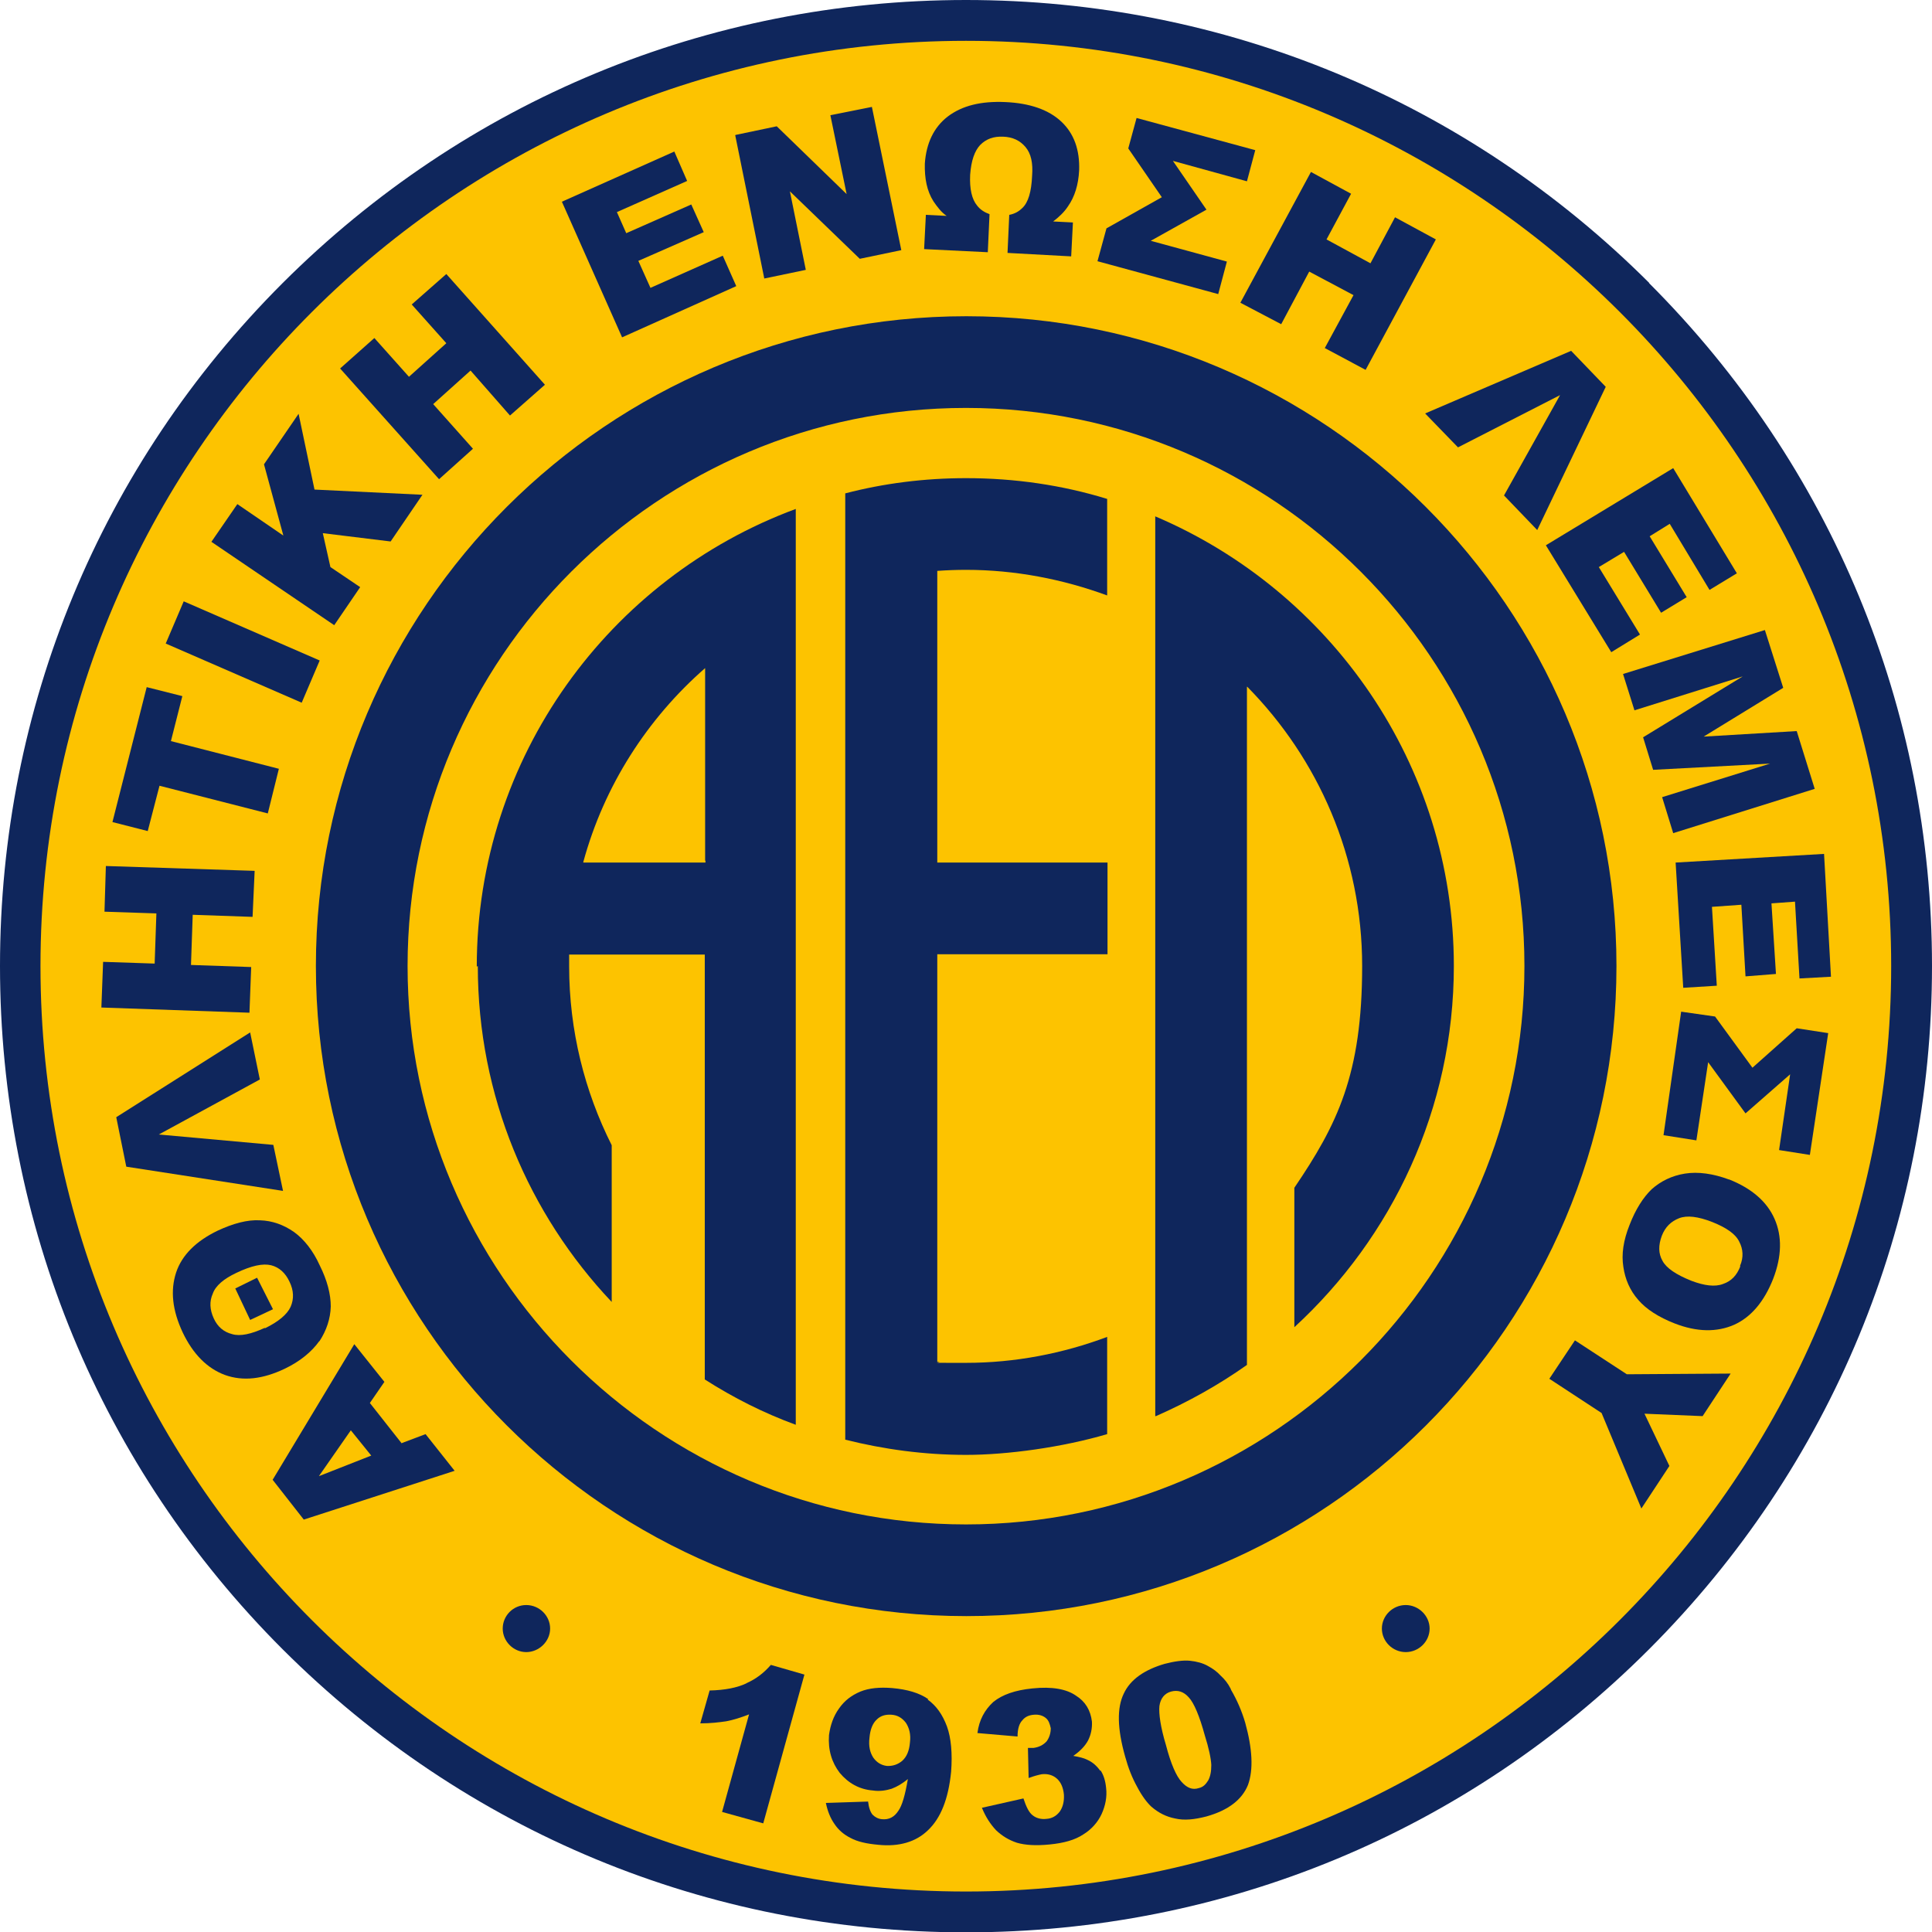
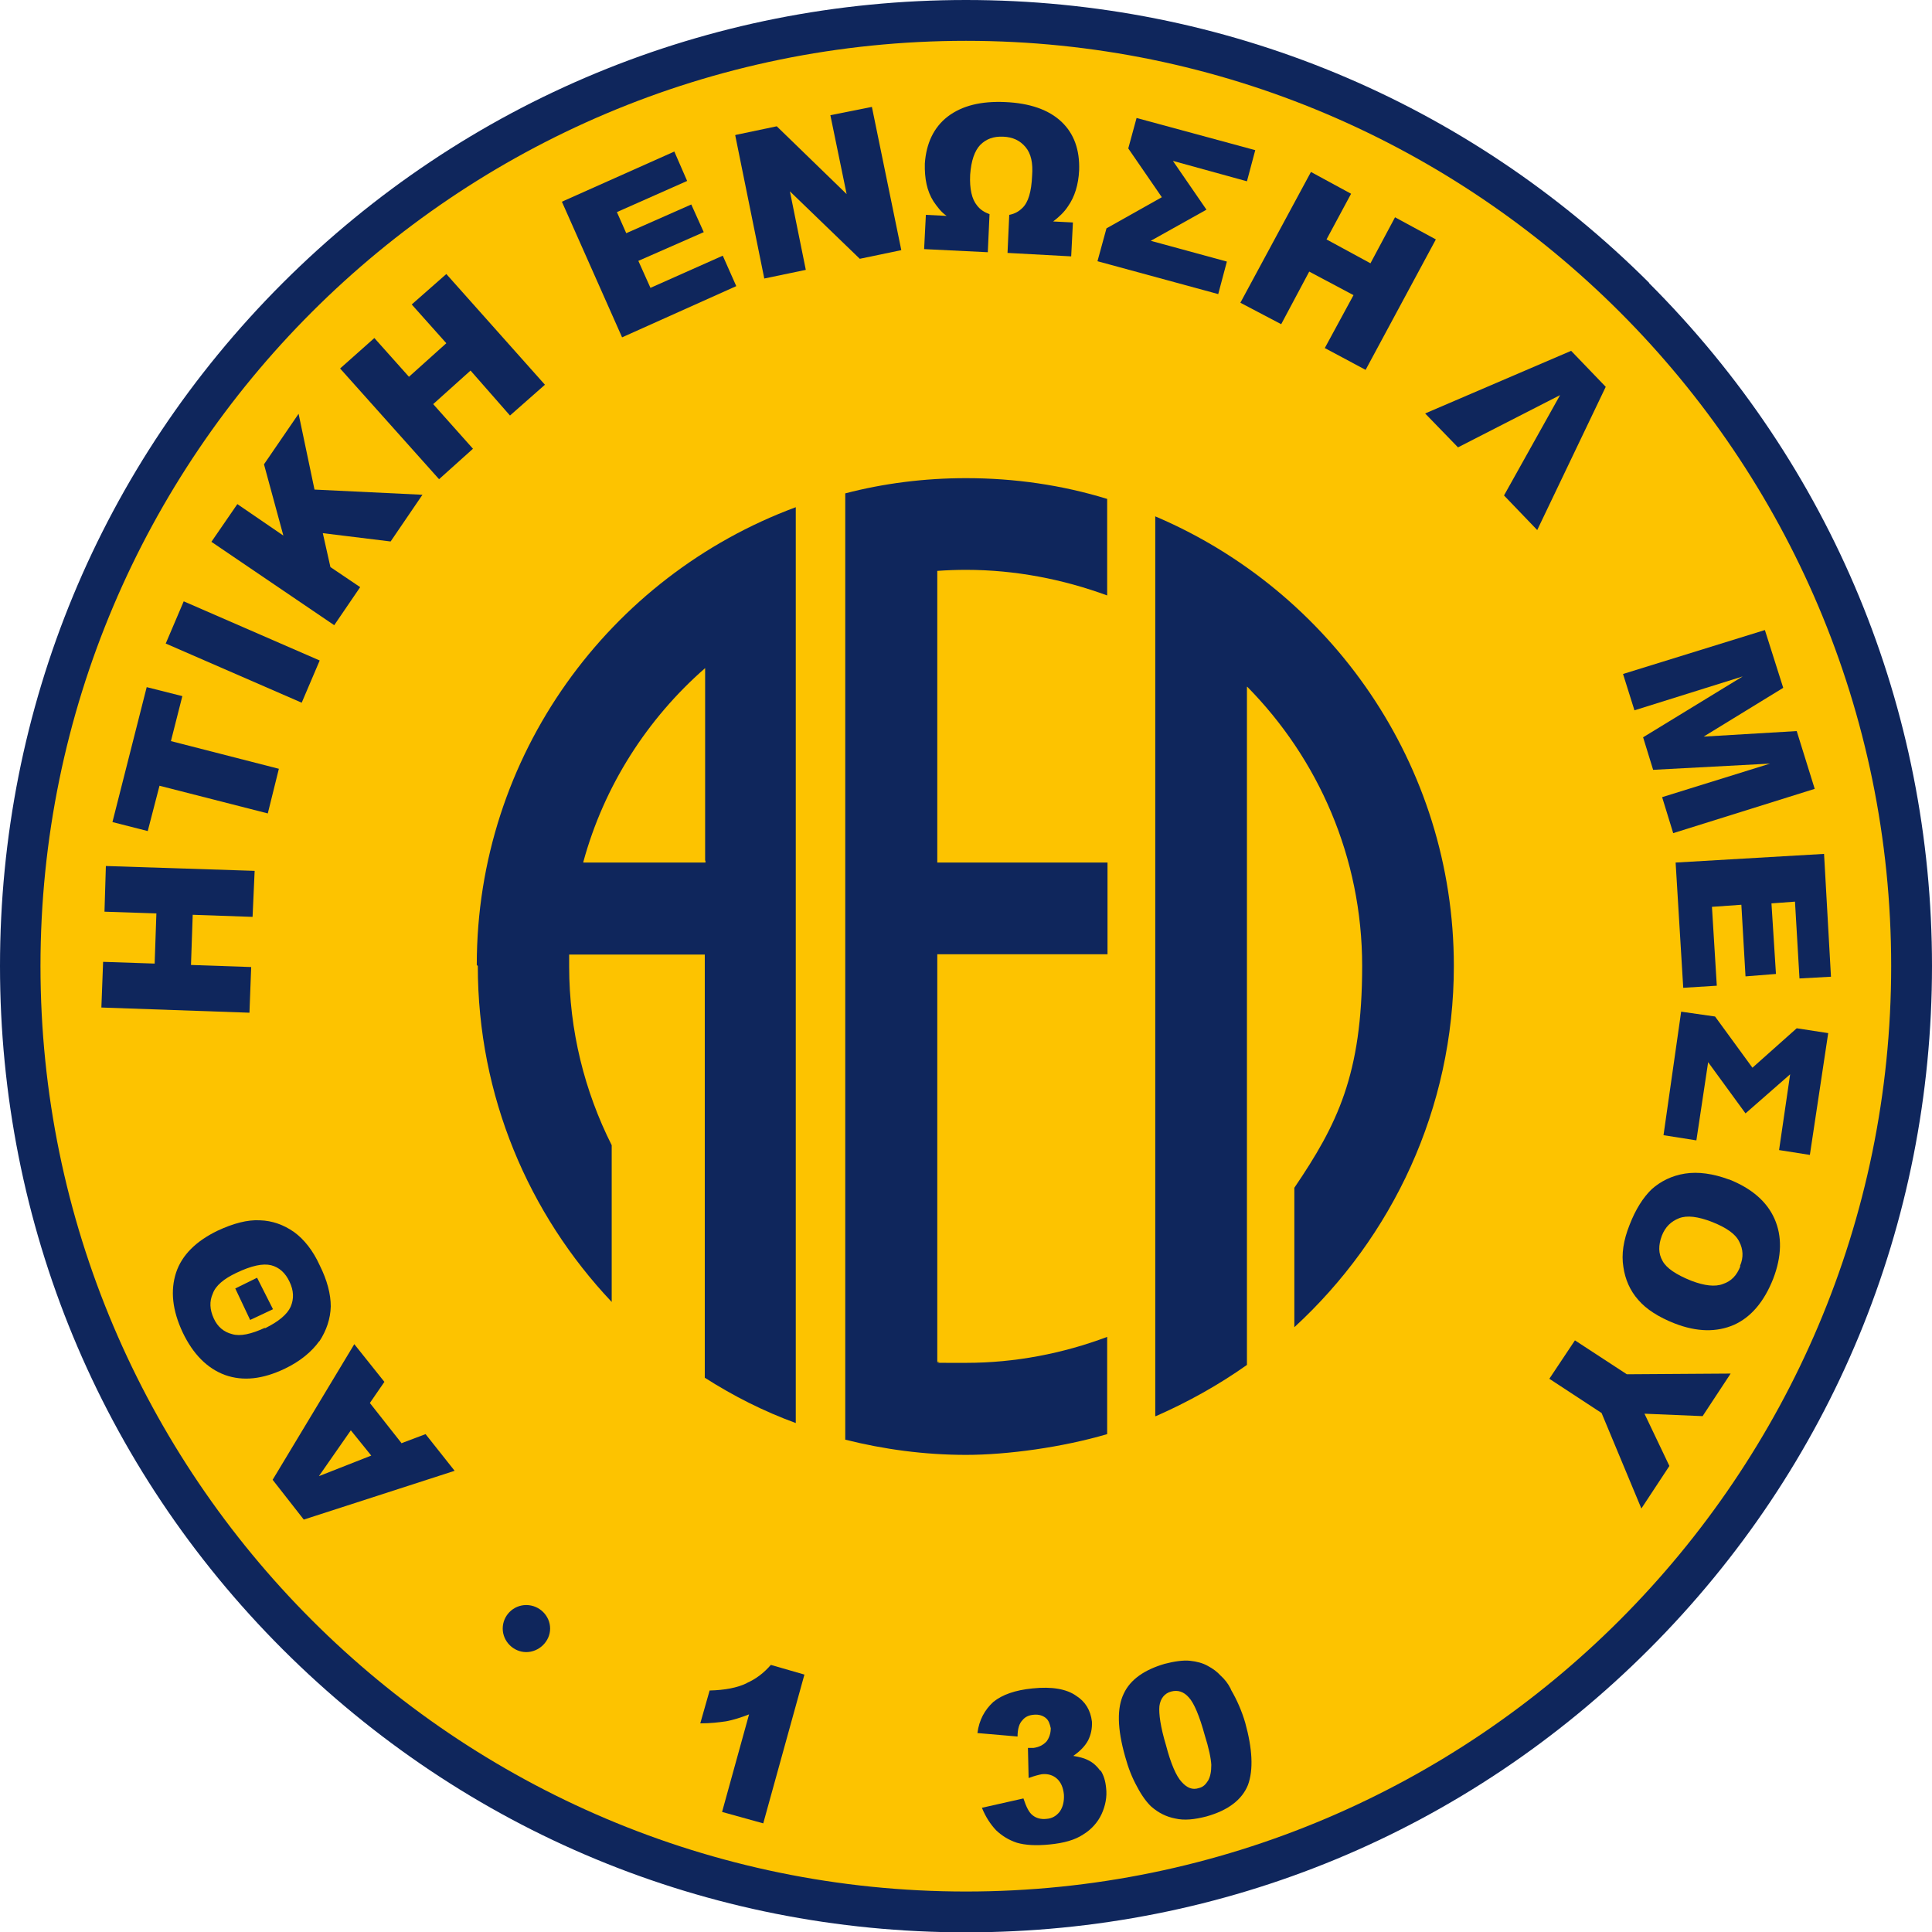
<svg xmlns="http://www.w3.org/2000/svg" id="Layer_1" version="1.1" viewBox="0 0 558.4 558.4">
  <defs>
    <style>
      .st0 {
        fill: #0f265c;
      }

      .st1 {
        fill: #fdc300;
      }
    </style>
  </defs>
  <path class="st1" d="M552.7,279.2c0,151.1-122.5,273.5-273.5,273.5S5.7,430.3,5.7,279.2,128.1,5.7,279.2,5.7s273.5,122.5,273.5,273.5Z" />
  <g>
    <path class="st0" d="M476.7,81.8C423.9,29.1,353.8,0,279.2,0S134.5,29.1,81.7,81.8C29,134.5,0,204.6,0,279.2s29,144.8,81.7,197.5c52.8,52.7,122.8,81.8,197.5,81.8s144.7-29.1,197.4-81.8c52.8-52.8,81.8-123,81.8-197.5s-29-144.6-81.8-197.4ZM279.2,546.7c-147.5,0-267.5-120-267.5-267.5S131.7,11.8,279.2,11.8s267.4,120,267.4,267.4-120,267.5-267.4,267.5Z" />
-     <path class="st0" d="M467.2,279.2c0-103.5-84.4-187.8-187.9-187.8s-188,84.3-188,187.8,84.4,187.9,188,187.9,187.9-84.2,187.9-187.9ZM279.2,440.6c-89,0-161.4-72.5-161.4-161.4s72.4-161.3,161.4-161.3,161.4,72.4,161.4,161.3-72.5,161.4-161.4,161.4Z" />
    <path class="st0" d="M116.2,417.3l-9.3-11.8,4.2-6.1-8.7-10.9-23.6,39.2,9,11.5,43.6-14.1-8.4-10.6-6.9,2.6ZM92.2,426.6l9.2-13.2,5.9,7.3-15,5.9Z" />
-     <polygon class="st0" points="79 330.9 45.9 327.9 75.1 312 72.3 298.4 33.6 322.9 36.5 337.2 81.8 344.2 79 330.9" />
    <polygon class="st0" points="72.6 279.5 55.2 278.9 55.7 264.4 73 265 73.6 251.7 30.6 250.3 30.2 263.5 45.2 264 44.7 278.5 29.8 278 29.3 291.2 72.1 292.7 72.6 279.5" />
    <polygon class="st0" points="46.1 227.1 77.4 235.1 80.6 222.2 49.4 214.2 52.7 201.2 42.4 198.6 32.5 237.6 42.7 240.2 46.1 227.1" />
    <polygon class="st0" points="92.4 190.9 53.1 173.8 47.9 186 87.2 203.1 92.4 190.9" />
    <polygon class="st0" points="104.1 169.7 95.5 163.9 93.3 154.1 112.9 156.5 122.1 143 90.9 141.5 86.3 119.6 76.3 134.2 81.9 154.8 68.6 145.7 61.1 156.6 96.6 180.7 104.1 169.7" />
    <polygon class="st0" points="136.7 129.7 125.2 116.8 136 107.1 147.4 120.1 157.5 111.2 129 79.2 119 88 129 99.2 118.2 108.9 108.2 97.7 98.3 106.5 126.9 138.5 136.7 129.7" />
    <polygon class="st0" points="212.8 82.7 208.9 73.9 188 83.2 184.5 75.4 203.4 67.1 199.8 59.1 181 67.4 178.3 61.3 198.6 52.3 194.9 43.8 162.4 58.3 179.8 97.5 212.8 82.7" />
    <polygon class="st0" points="370.3 93.7 378.4 78.5 391.2 85.3 382.9 100.6 394.7 106.9 415 69.2 403.2 62.8 396.1 76.1 383.4 69.2 390.5 56 378.9 49.7 358.5 87.5 370.3 93.7" />
    <polygon class="st0" points="421.4 129.3 450.9 114.2 434.7 143.2 444.3 153.2 464.1 111.8 454.1 101.4 411.9 119.5 421.4 129.3" />
-     <polygon class="st0" points="465.7 188.5 474 183.4 462.1 163.9 469.4 159.5 480.1 177.1 487.5 172.6 476.8 155 482.6 151.4 494.1 170.5 502 165.7 483.6 135.3 446.8 157.6 465.7 188.5" />
    <polygon class="st0" points="472.4 205.3 503.7 195.5 474.9 213.1 477.8 222.5 511.6 220.7 480.4 230.4 483.6 240.8 524.5 228 519.3 211.3 492.4 212.9 515.4 198.8 510.1 182.1 469.1 194.8 472.4 205.3" />
    <polygon class="st0" points="486.5 285.5 496.2 284.9 494.8 262.1 503.3 261.5 504.5 282.2 513.3 281.5 512 261.1 518.8 260.6 520.1 282.8 529.2 282.3 527.2 246.8 484.3 249.3 486.5 285.5" />
    <path class="st0" d="M499.7,340.9c-4.6-1.7-8.9-2.3-12.7-1.7-3.8.6-7,2.2-9.6,4.5-2.5,2.4-4.7,5.9-6.4,10.3-1.8,4.5-2.4,8.5-1.8,12.2.5,3.5,1.9,6.8,4.3,9.5,2.3,2.7,5.9,5,10.5,6.8,6.4,2.5,12.2,2.6,17.2.4,4.9-2.2,8.7-6.7,11.3-13.3,2.5-6.5,2.6-12.3.4-17.3-2.2-5-6.6-8.8-13.1-11.4ZM503,366c-1,2.6-2.6,4.3-5,5.1-2.3.9-5.4.5-9.1-.9-4.5-1.8-7.3-3.7-8.4-5.8-1.2-2.1-1.2-4.5-.2-7.2,1-2.6,2.7-4.2,5-5.1,2.3-.9,5.5-.5,9.6,1.1,4,1.6,6.7,3.4,7.8,5.7,1.1,2.1,1.3,4.5.2,7Z" />
    <polygon class="st0" points="455.2 387.4 447.8 398.5 462.9 408.4 474.4 436 482.5 423.7 475.3 408.6 492.1 409.3 500.2 397 470.2 397.2 455.2 387.4" />
    <path class="st0" d="M333.9,149.2h0v260.1h.2c9.3-4.1,18.1-9,26.3-14.8h0v-196h.1c20.5,20.8,33.2,49.3,33.2,80.7s-7.2,45.8-19.6,64.1h0v40.3h0c28.3-26,46.1-63.2,46.1-104.4,0-58.3-35.7-108.5-86.4-130Z" />
    <path class="st0" d="M279.2,138.2c-12,0-23.8,1.5-34.9,4.4h0v273.5h0c11.1,2.8,22.9,4.4,34.9,4.4s27.9-2.2,40.8-6h0v-28.1h0c-12.8,4.8-26.6,7.5-40.8,7.5s-5.5,0-8.3-.3h0v-117.8h49.2v-26.5h-49.2v-84.3h0c2.8-.2,5.6-.3,8.3-.3,14.2,0,28,2.7,40.8,7.4h0s0-27.9,0-27.9h0c-13-4-26.7-6-40.8-6Z" />
-     <path class="st0" d="M138.1,279.2c0,37.6,14.7,71.7,38.7,97.1h0c0,0,0-45.3,0-45.3h0c-7.8-15.5-12.3-33.1-12.3-51.7s0-2.2,0-3.4h0c0,0,39.2,0,39.2,0v.5s0,122.3,0,122.3h0c8.3,5.3,17,9.7,26.3,13.1h0c0,.1,0-264.7,0-264.7h0c-53.8,19.9-92.2,71.7-92.2,132.3ZM203.9,248.7v.6h-35.3v-.2c6-22,18.5-41.4,35.2-56h0s0,55.7,0,55.7Z" />
+     <path class="st0" d="M138.1,279.2c0,37.6,14.7,71.7,38.7,97.1h0c0,0,0-45.3,0-45.3h0c-7.8-15.5-12.3-33.1-12.3-51.7s0-2.2,0-3.4h0c0,0,39.2,0,39.2,0s0,122.3,0,122.3h0c8.3,5.3,17,9.7,26.3,13.1h0c0,.1,0-264.7,0-264.7h0c-53.8,19.9-92.2,71.7-92.2,132.3ZM203.9,248.7v.6h-35.3v-.2c6-22,18.5-41.4,35.2-56h0s0,55.7,0,55.7Z" />
    <path class="st0" d="M152.1,463.9c-3.8,0-6.8,3.1-6.8,6.8s3.1,6.8,6.8,6.8,6.9-3.1,6.9-6.8-3.1-6.8-6.9-6.8Z" />
    <path class="st0" d="M215.8,486.5c-2.7,1.3-6.3,2-10.7,2.1l-2.7,9.5c3,0,5.4-.3,7.5-.6,2.1-.4,4.3-1.1,6.6-2l-7.8,28.2,11.9,3.3,11.9-43-9.7-2.8c-2,2.3-4.3,4.1-7.1,5.3Z" />
-     <path class="st0" d="M268.3,491.1c-2.6-1.8-6-2.8-10.4-3.2-3.7-.3-6.7,0-9.2,1-2.6,1.1-4.6,2.6-6.2,4.9-1.6,2.2-2.5,4.8-2.9,7.7-.3,4.3.8,7.9,3.1,10.9,2.5,3,5.7,4.8,9.6,5.1,1.9.3,3.8,0,5.4-.5,1.6-.6,3.1-1.5,4.7-2.8-.8,4.7-1.7,7.7-2.7,9.1-1.2,1.9-2.8,2.7-4.8,2.5-1.1-.1-2-.6-2.7-1.3-.6-.7-1.1-2-1.3-3.8l-12.2.4c.5,2.4,1.3,4.4,2.5,6.1,1.2,1.8,2.8,3.1,4.6,4,2,1.1,4.7,1.7,8.1,2,5.9.6,10.8-.8,14.3-4.2,3.7-3.5,5.9-9,6.7-16.9.4-5.3,0-9.8-1.2-13.1-1.3-3.5-3.1-6-5.6-7.8ZM263,503.6c-.2,2.4-.9,4.1-2.2,5.3-1.3,1.1-2.8,1.6-4.5,1.5-1.6-.2-2.9-1-3.9-2.4-.9-1.4-1.4-3.2-1.1-5.7.2-2.4.9-4.2,2.1-5.3,1.1-1.1,2.5-1.5,4.2-1.4,1.8.1,3.1.9,4.2,2.3,1,1.5,1.5,3.4,1.2,5.7Z" />
    <path class="st0" d="M318,511.8c-1-1.4-2.2-2.5-3.8-3.2-1-.5-2.3-.8-4-1.1,1.9-1.3,3.4-2.8,4.3-4.5.8-1.6,1.2-3.4,1.1-5.4-.4-3.3-1.9-5.8-4.6-7.5-2.7-1.9-6.9-2.7-12.6-2.1-5,.5-8.7,1.8-11.3,3.9-2.5,2.3-4.1,5.2-4.6,9l11.6,1c0-2.2.5-3.8,1.4-4.7.8-1,1.9-1.5,3.4-1.6,1.3-.1,2.4.2,3.3.9.9.7,1.2,1.7,1.5,3,0,1.4-.4,2.7-1.2,3.8-1,1.1-2.3,1.7-3.8,1.9h-1.6l.2,8.7c1.6-.6,2.8-.9,3.8-1.1,1.8-.2,3.3.3,4.4,1.3,1.1,1,1.8,2.5,2,4.6.1,2-.3,3.6-1.2,4.9-1,1.3-2.3,2-3.8,2.1-1.6.2-3-.2-4-1-1.1-.8-1.9-2.5-2.7-4.9l-12,2.7c1.1,2.7,2.5,4.8,4.1,6.5,1.7,1.6,3.6,2.8,6,3.6,2.4.7,5.5.9,9.5.5,4.1-.4,7.3-1.3,9.7-2.9,2.3-1.4,4.2-3.5,5.3-5.9,1.1-2.4,1.6-5,1.3-7.5-.2-2.1-.7-3.7-1.6-5.1Z" />
    <path class="st0" d="M355.7,488.1c-.8-1.6-1.8-2.8-2.9-3.8-1-1.1-2.2-2-3.7-2.8-1.4-.8-3.2-1.3-5.2-1.5-2-.2-4.6.2-7.3.9-5.8,1.7-9.9,4.5-11.8,8.6-2,4.1-1.9,10.1.4,18.2.9,3.3,2,6.1,3.5,8.8,1.3,2.5,2.8,4.5,4.1,5.7,2.1,1.8,4.3,2.9,6.9,3.4,2.6.6,5.5.3,9-.6,6.4-1.8,10.3-4.9,12-9.1,1.6-4.4,1.3-10.4-.8-18-1-3.4-2.4-6.6-4.1-9.5ZM349.2,514.6c-.7,1.1-1.4,1.9-2.7,2.2-1.8.6-3.4,0-5-1.8-1.5-1.6-3.1-5.2-4.5-10.6-1.6-5.3-2.1-9.1-1.9-11.3.3-2.2,1.5-3.7,3.4-4.2,1.9-.5,3.6,0,5.1,1.7,1.5,1.6,3.1,5.4,4.6,10.9,1.2,3.8,1.8,6.7,1.9,8.6,0,2-.3,3.4-.9,4.5Z" />
-     <path class="st0" d="M406.3,463.9c-3.8,0-6.9,3.1-6.9,6.8s3.1,6.8,6.9,6.8,6.9-3.1,6.9-6.8-3.2-6.8-6.9-6.8Z" />
    <polygon class="st0" points="506.5 308.6 495.7 293.8 485.9 292.4 480.8 328.1 490.3 329.6 493.7 307 504.5 321.8 517.4 310.5 514.2 332.4 523.1 333.8 528.4 298.6 519.3 297.2 506.5 308.6" />
    <path class="st0" d="M267.1,72l18.4.9.5-11h0c-1.4-.5-2.7-1.3-3.6-2.5-1.5-1.8-2.2-4.8-2-8.9.3-4.1,1.3-6.9,2.9-8.6,1.8-1.8,3.9-2.5,6.6-2.4,2.8.1,4.9,1.1,6.5,3,1.6,1.9,2.2,4.6,1.9,8.4-.2,4.5-1.1,7.6-2.8,9.2-1,1-2.2,1.7-3.8,2h0l-.5,11,18.4,1,.5-9.8-5.9-.3h.2c1.7-1.3,3.2-2.7,4.3-4.4,1.9-2.7,3-6.2,3.2-10.4.2-5.9-1.5-10.6-5.1-14-3.7-3.5-9.2-5.4-16.3-5.7-6.9-.3-12.4,1-16.6,4.2-4,3.1-6.2,7.7-6.6,13.6-.1,4.3.6,7.9,2.5,10.9,1.1,1.6,2.2,3.1,3.8,4.2h0c0,0-6-.3-6-.3l-.5,9.8Z" />
    <path class="st0" d="M92.3,387.7c2.1-3.2,3.2-6.6,3.3-10.1,0-3.5-1-7.5-3.2-11.9-1.9-4.2-4.5-7.5-7.4-9.6-3-2.1-6.3-3.3-9.9-3.4-3.6-.2-7.7.9-12.2,3-6.2,3-10.3,7-12,12.1-1.7,5.2-1.1,10.9,1.9,17.3,3,6.3,7.1,10.4,12.2,12.3,5.3,1.9,11,1.2,17.3-1.8,4.4-2.1,7.8-4.9,10-8ZM76.5,383.8c-3.9,1.8-7.1,2.5-9.4,1.8-2.4-.6-4.2-2.1-5.3-4.5-1.2-2.6-1.3-5-.3-7.2.8-2.3,3.2-4.3,6.8-6,4.4-2.1,7.7-2.8,10.1-2.2,2.3.6,4.1,2.2,5.3,4.8,1.2,2.5,1.3,4.9.3,7.2-1,2.2-3.5,4.3-7.4,6.2Z" />
    <polygon class="st0" points="68 372.4 72.3 381.5 78.9 378.4 74.3 369.3 68 372.4" />
    <polygon class="st0" points="354.6 75.6 332.6 69.6 348.7 60.6 339 46.5 360.4 52.4 362.8 43.4 328.5 34.1 326.1 42.9 335.8 57 319.8 66 317.2 75.5 352.1 85 354.6 75.6" />
    <path class="st0" d="M212.6,39l11.9-2.5,20.2,19.6-4.7-22.8,12-2.4,8.5,41.4-12,2.5-20.2-19.5,4.6,22.7-12,2.5-8.4-41.4Z" />
  </g>
</svg>